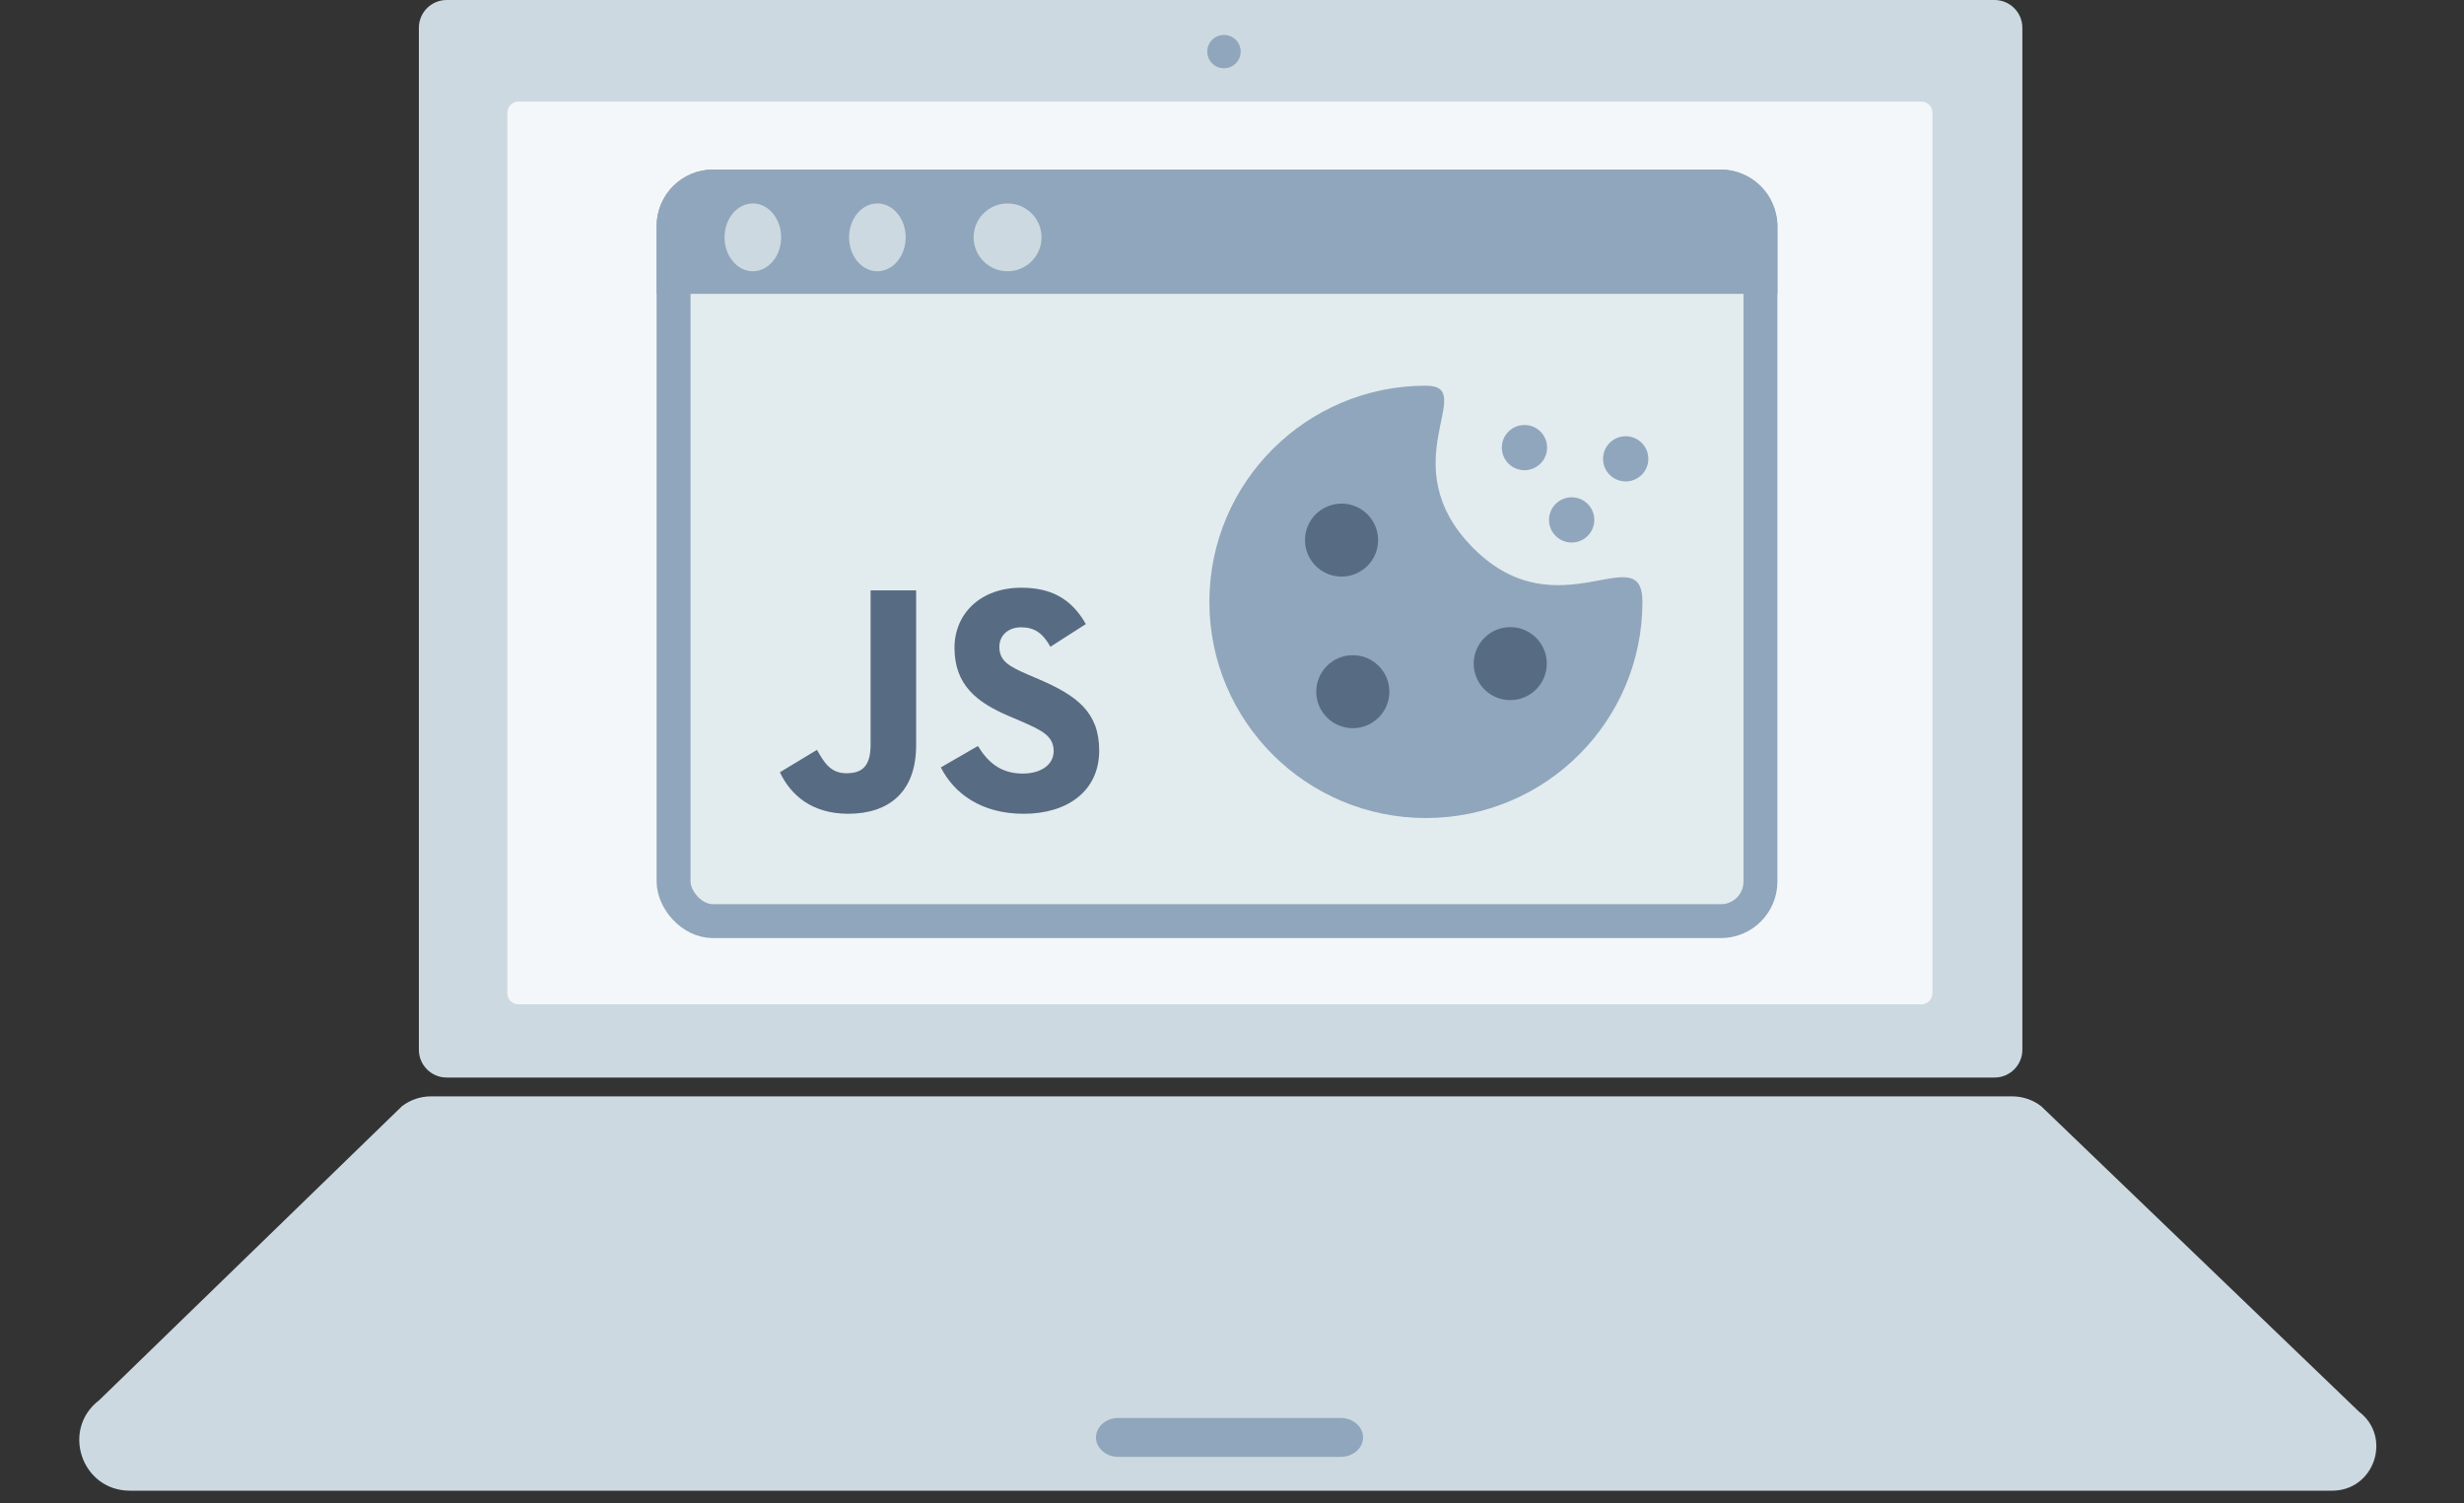
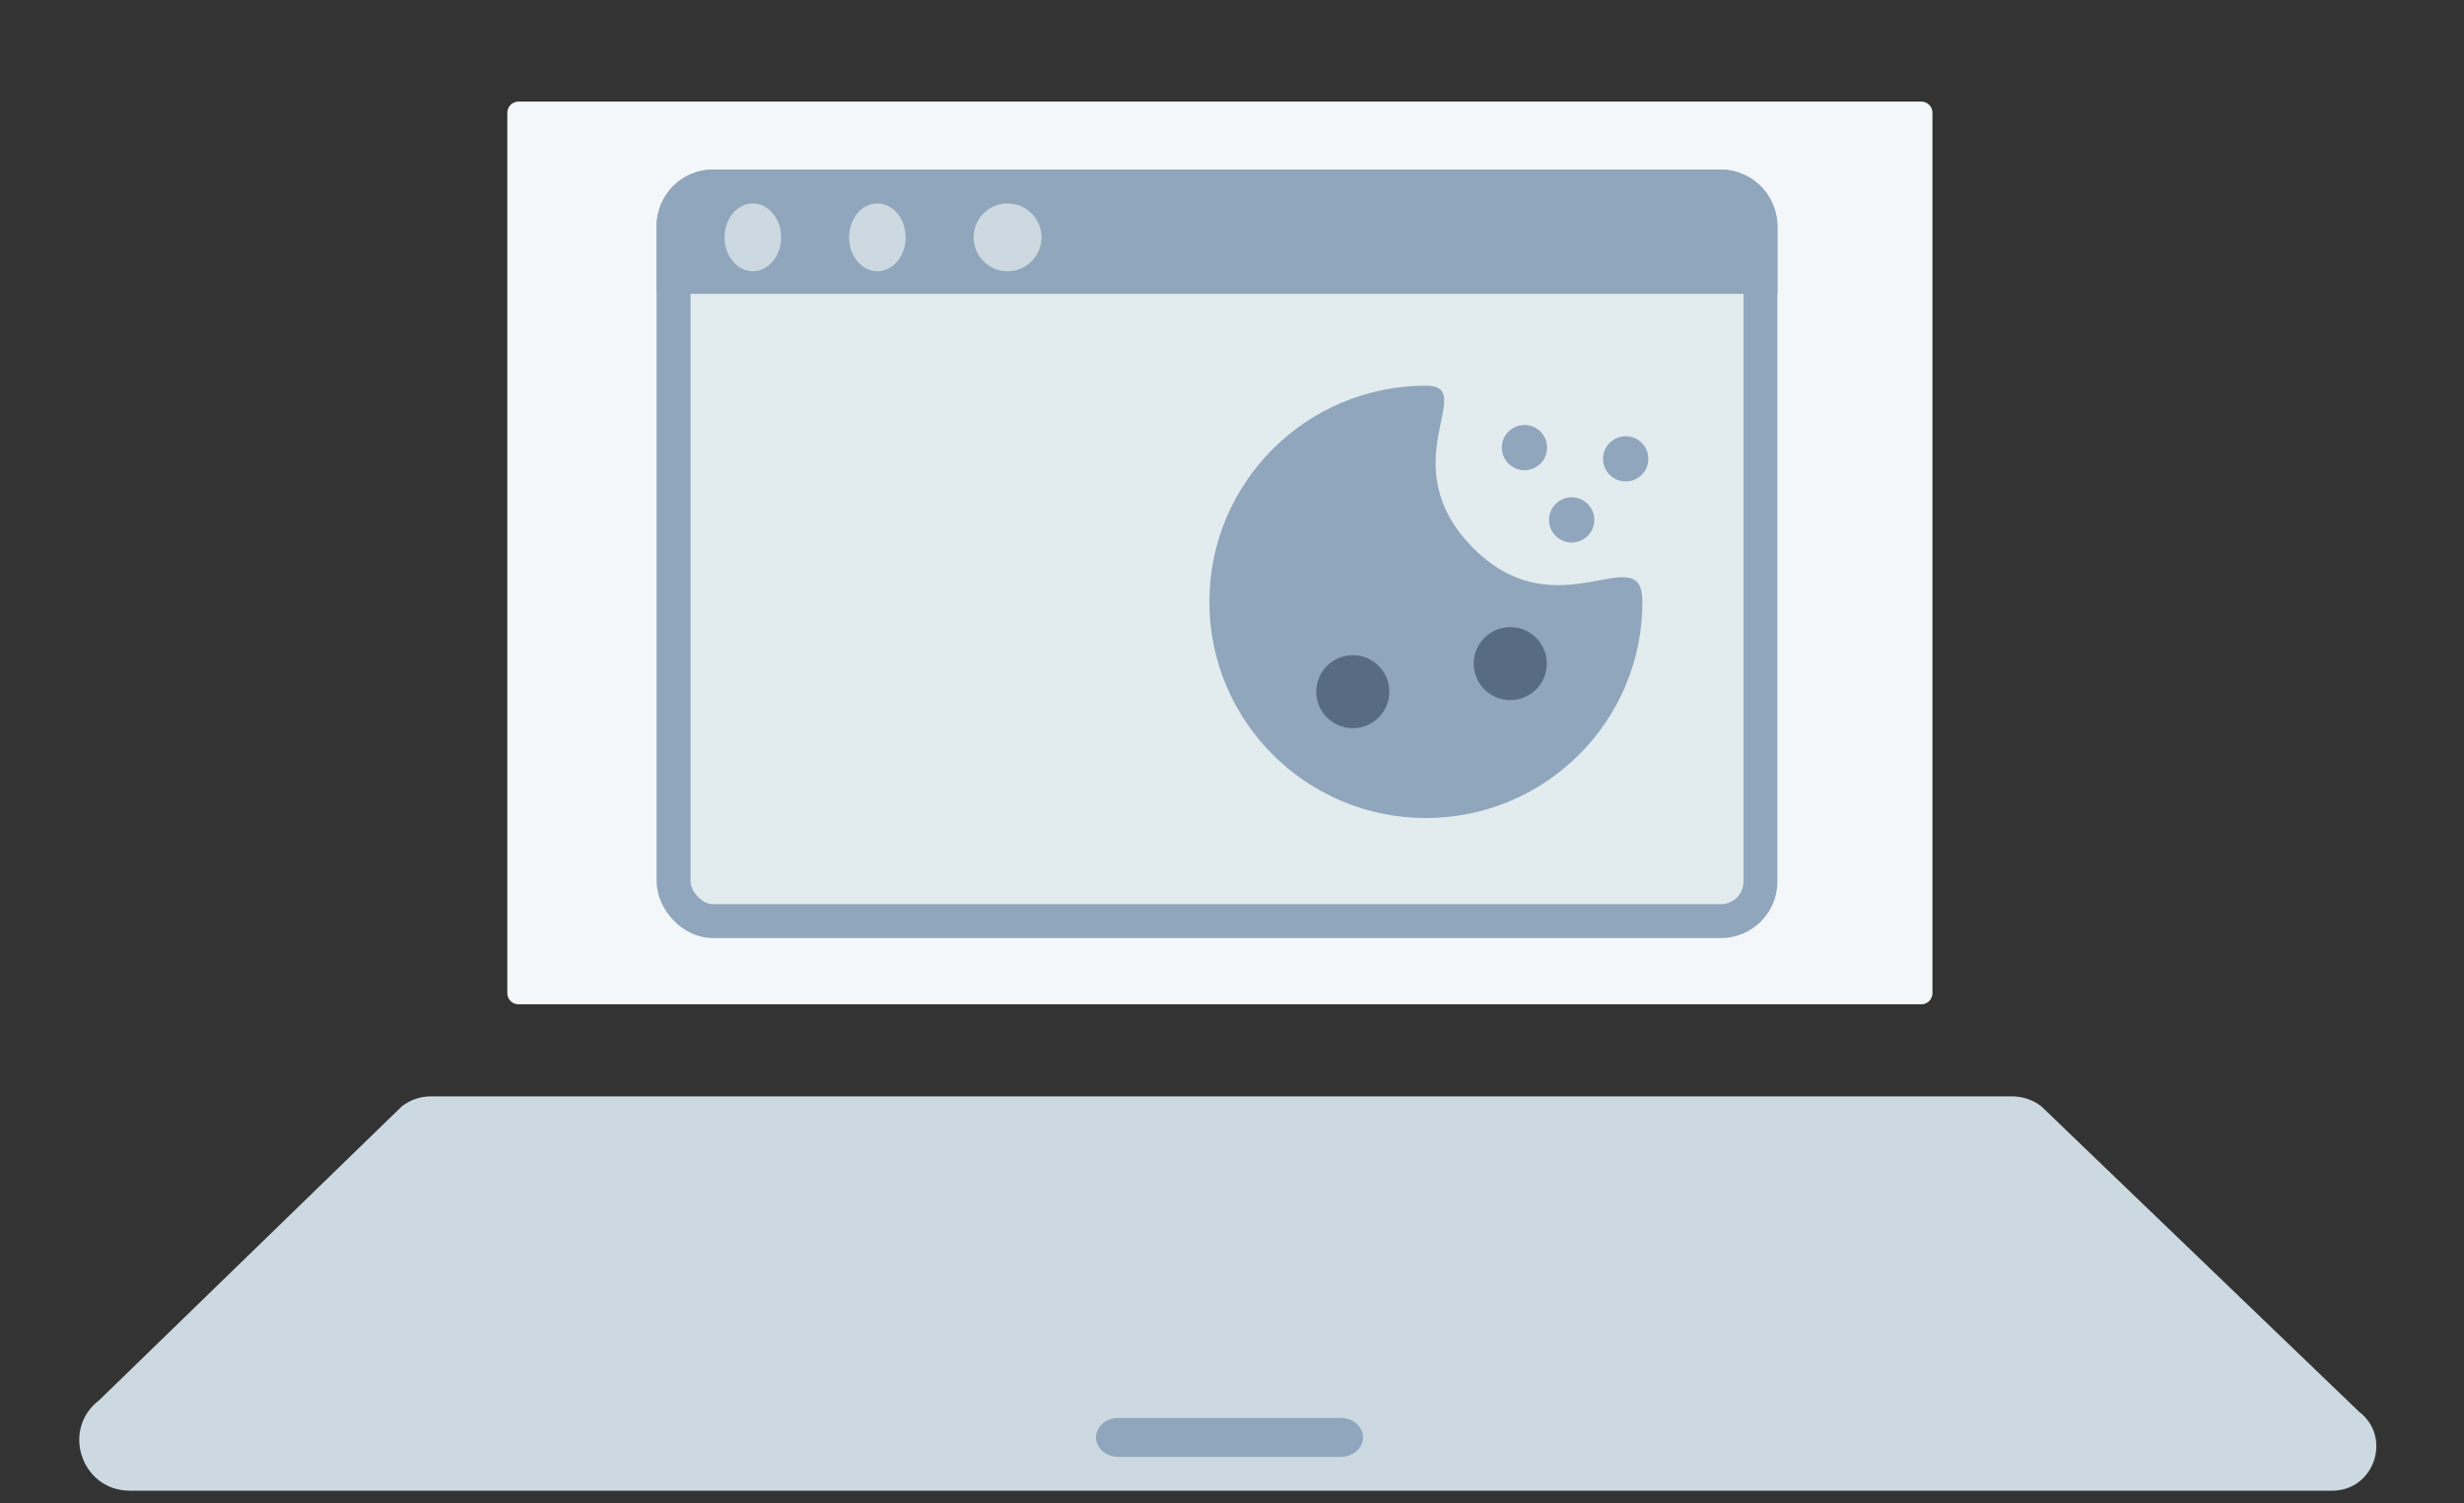
<svg xmlns="http://www.w3.org/2000/svg" width="218" height="133" viewBox="0 0 218 133" fill="none">
  <rect x="0" y="0" width="218" height="133" fill="#333333" stroke="none" />
  <path d="M206.332 131.891H11.491C7.214 131.891 5.378 126.471 8.779 123.881L35.566 97.87C36.304 97.305 37.21 97 38.14 97H178.015C178.945 97 179.851 97.305 180.589 97.87L208.7 124.889C211.673 127.149 210.068 131.891 206.332 131.891Z" fill="#CCD9E0" />
-   <path d="M176.466 95.337H39.52C38.162 95.337 37.059 94.236 37.059 92.88V2.457C37.059 1.101 38.162 0 39.52 0H176.466C177.825 0 178.927 1.101 178.927 2.457V92.88C178.927 94.236 177.825 95.337 176.466 95.337Z" fill="#CCD9E0" />
  <path d="M118.625 128.897H98.936C97.848 128.897 96.967 128.125 96.967 127.177C96.967 126.229 97.848 125.457 98.936 125.457H118.625C119.713 125.457 120.594 126.229 120.594 127.177C120.594 128.125 119.713 128.897 118.625 128.897Z" fill="#90A6BC" />
  <path d="M169.987 88.859H45.869C45.327 88.859 44.884 88.417 44.884 87.876V9.97C44.884 9.43 45.327 8.987 45.869 8.987H169.987C170.529 8.987 170.972 9.43 170.972 9.97V87.876C170.972 88.417 170.529 88.859 169.987 88.859Z" fill="#F4F7F9" />
-   <path d="M108.289 6.041C109.105 6.041 109.766 5.381 109.766 4.566C109.766 3.752 109.105 3.092 108.289 3.092C107.473 3.092 106.812 3.752 106.812 4.566C106.812 5.381 107.473 6.041 108.289 6.041Z" fill="#90A6BC" />
  <rect x="59.594" y="16.5" width="96.16" height="65" rx="3.5" fill="#E2EBEE" stroke="#90A6BC" stroke-width="3" />
  <path d="M58.094 20C58.094 17.239 60.332 15 63.094 15H152.254C155.015 15 157.254 17.239 157.254 20V26H58.094V20Z" fill="#90A6BC" />
  <ellipse cx="66.607" cy="21" rx="2.504" ry="3" fill="#CCD9E0" />
  <ellipse cx="77.625" cy="21" rx="2.504" ry="3" fill="#CCD9E0" />
  <ellipse cx="89.144" cy="21" rx="3.005" ry="3" fill="#CCD9E0" />
  <path d="M145.312 53.25C145.312 63.812 136.735 72.375 126.156 72.375C115.576 72.375 107 63.812 107 53.25C107 42.688 115.576 34.125 126.156 34.125C130.904 34.125 122.922 41.08 130.385 48.531C137.848 55.982 145.312 47.428 145.312 53.25Z" fill="#90A6BC" />
-   <ellipse cx="118.692" cy="47.786" rx="3.234" ry="3.229" fill="#576C82" />
  <ellipse cx="133.619" cy="58.714" rx="3.234" ry="3.229" fill="#576C82" />
  <ellipse cx="134.876" cy="39.602" rx="2.003" ry="2" fill="#90A6BC" />
  <ellipse cx="143.831" cy="40.596" rx="2.003" ry="2" fill="#90A6BC" />
  <ellipse cx="139.051" cy="46" rx="2.003" ry="2" fill="#90A6BC" />
  <ellipse cx="119.689" cy="61.198" rx="3.234" ry="3.229" fill="#576C82" />
-   <path d="M69 68.327L72.279 66.347C72.912 67.466 73.488 68.413 74.868 68.413C76.192 68.413 77.026 67.897 77.026 65.888V52.23H81.053V65.945C81.053 70.106 78.608 71.999 75.041 71.999C71.819 71.999 69.949 70.335 69 68.327L69 68.327ZM83.241 67.897L86.52 66.003C87.383 67.409 88.505 68.442 90.49 68.442C92.158 68.442 93.222 67.61 93.222 66.462C93.222 65.085 92.129 64.597 90.288 63.794L89.281 63.363C86.376 62.129 84.449 60.58 84.449 57.309C84.449 54.296 86.75 52 90.346 52C92.906 52 94.747 52.89 96.07 55.214L92.934 57.223C92.244 55.989 91.496 55.501 90.346 55.501C89.166 55.501 88.418 56.247 88.418 57.223C88.418 58.428 89.166 58.916 90.892 59.662L91.899 60.092C95.322 61.556 97.249 63.048 97.249 66.405C97.249 70.02 94.402 72 90.576 72C86.836 72 84.42 70.221 83.24 67.897" fill="#576C82" />
</svg>